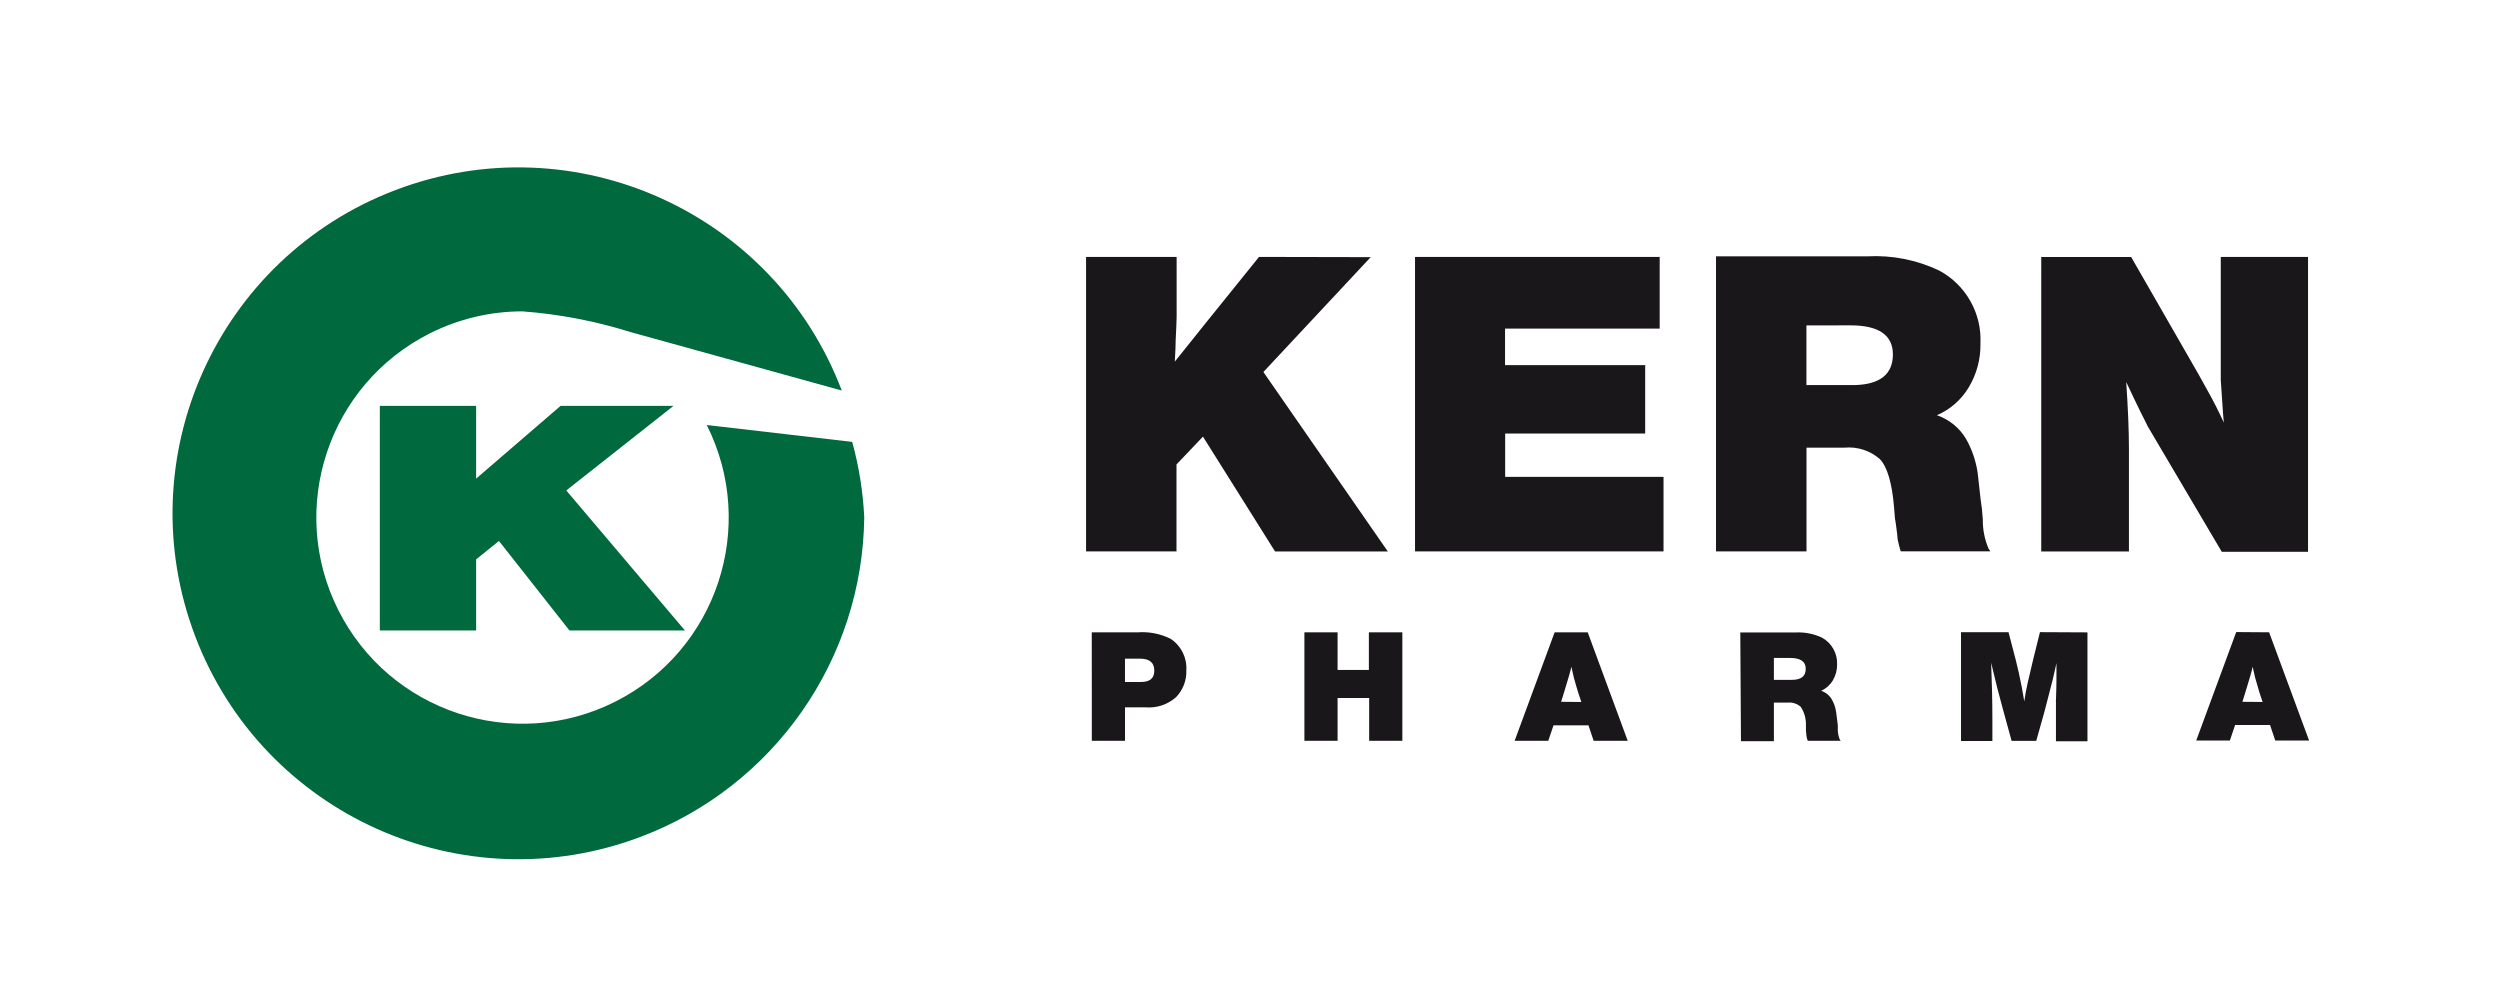
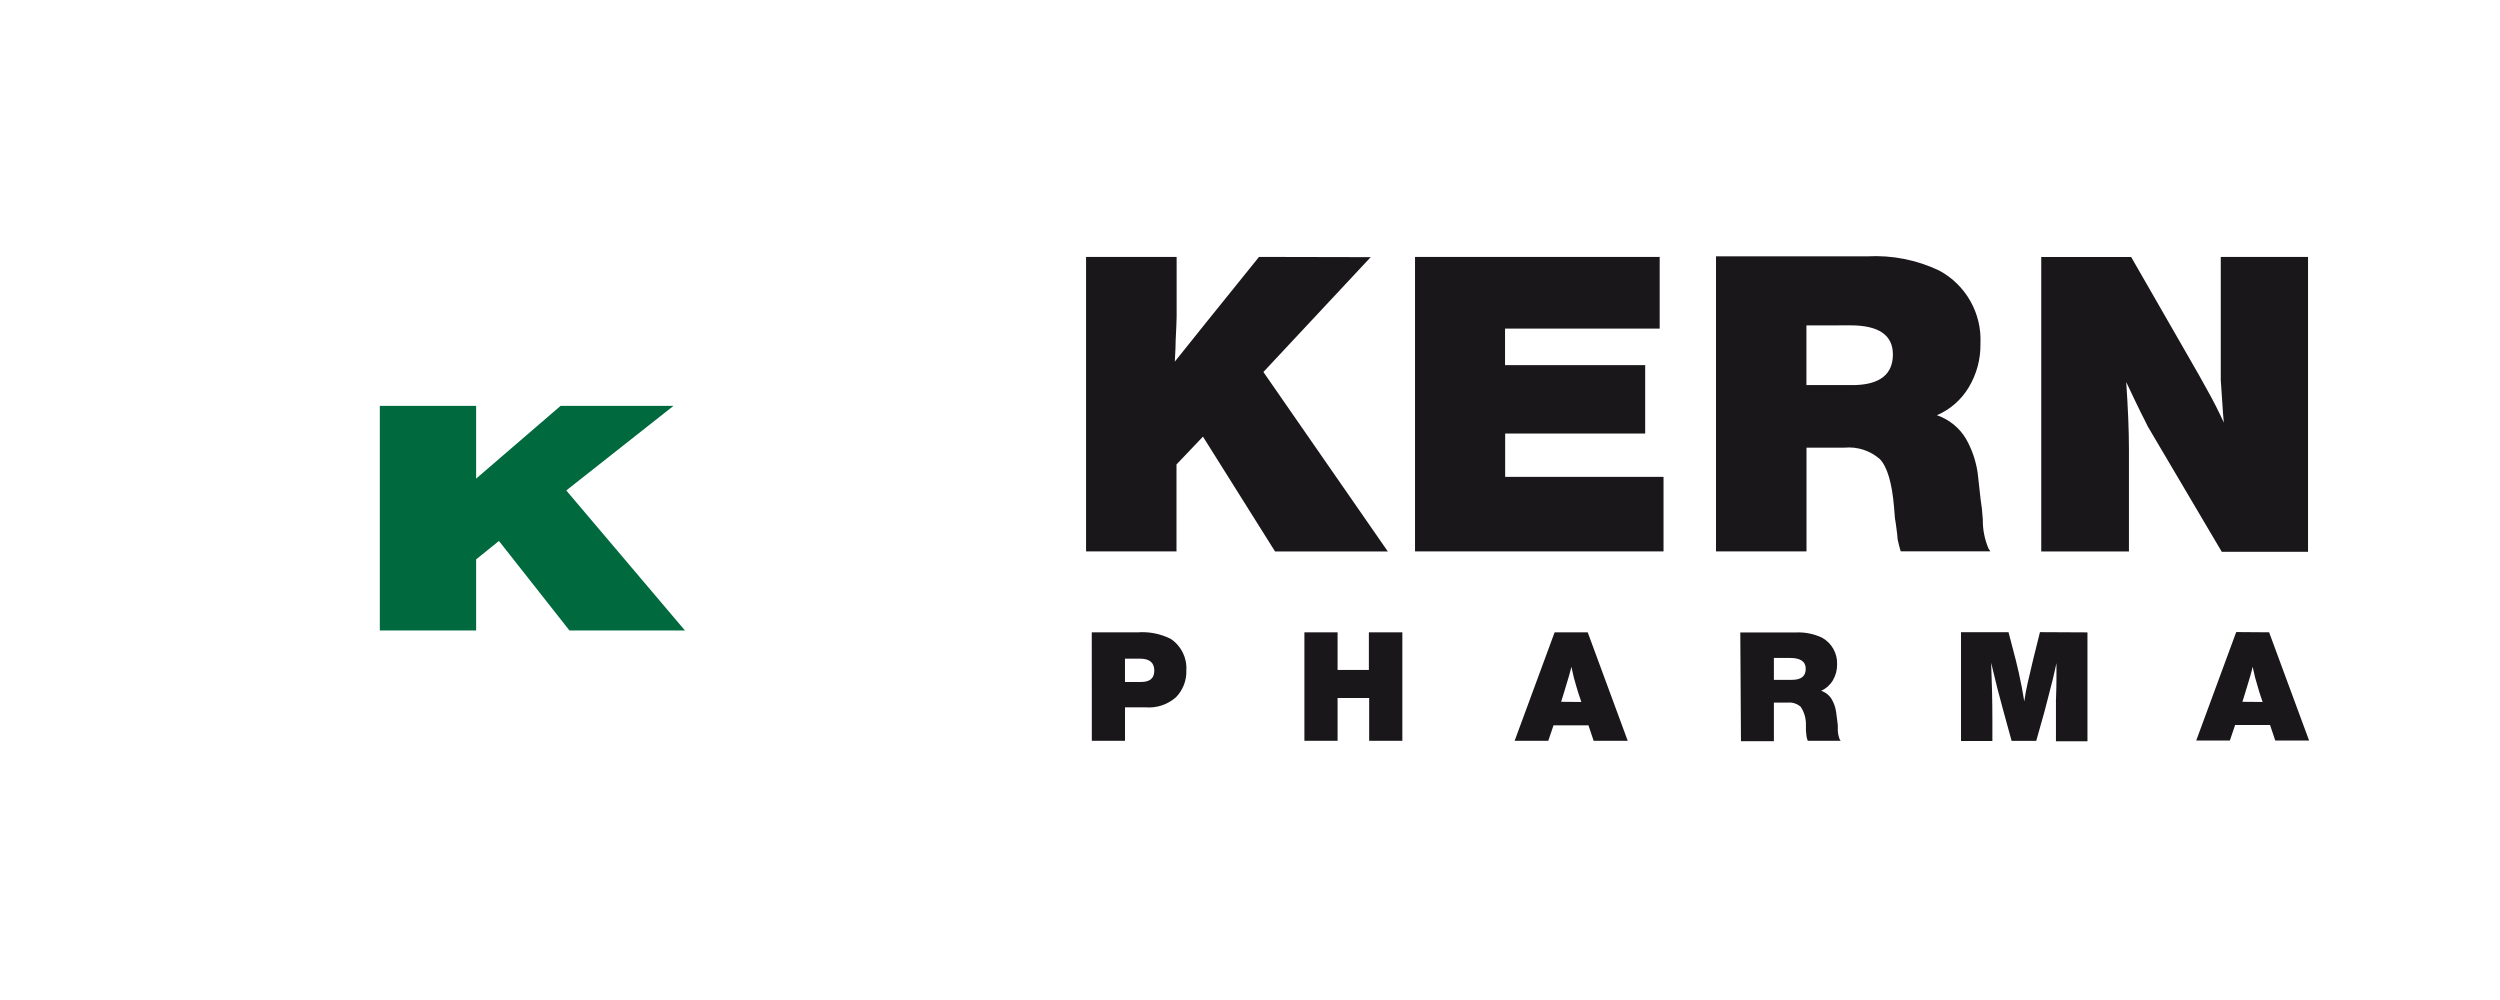
<svg xmlns="http://www.w3.org/2000/svg" id="Capa_1" version="1.1" viewBox="0 0 850.39 340.16">
  <defs>
    <style>
      .st0 {
        fill: #1a171b;
      }

      .st1 {
        fill: #00693e;
      }
    </style>
  </defs>
-   <path class="st1" d="M289.88,150.31l-49.47-5.74c17.38,34.61,3.41,76.76-31.2,94.14-34.61,17.38-76.76,3.41-94.14-31.2-17.38-34.61-3.41-76.76,31.2-94.14,9.75-4.9,20.51-7.45,31.42-7.46,12.48.93,24.82,3.29,36.77,7.04l71.87,19.89c-23.07-60.74-91.01-91.27-151.74-68.21-60.74,23.07-91.27,91.01-68.21,151.74,23.07,60.74,91.01,91.27,151.74,68.21,45.21-17.17,75.3-60.26,75.86-108.61-.42-8.69-1.79-17.3-4.1-25.68" />
  <path class="st1" d="M129.2,214.46h32.76v-24.19l7.76-6.26,23.99,30.45h39.28l-40.37-47.63,36.47-28.77h-38.41l-28.72,24.74v-24.74h-32.76v76.4Z" />
  <path class="st0" d="M755.41,87.39v41.94l.42,6.14c.27,4.52.5,7.26.62,8.28-1.79-3.91-3.65-7.56-5.57-10.96-2.61-4.72-4.05-7.31-4.38-7.81l-21.58-37.57h-30.58v100.18h29.83v-34.8c0-6.22-.31-13.82-.92-22.82,2.49,5.3,4.13,8.65,4.82,10.07,1.12,2.19,1.96,3.85,2.49,4.99l25.18,42.66h29.35v-100.3h-29.7ZM629.46,110.67c9.62,0,14.45,3.33,14.42,9.94s-4.28,10.09-12.75,10.37h-16.66v-20.29l14.99-.02ZM583.73,187.57h30.76v-35.3h12.95c4.37-.4,8.71,1.01,12.01,3.9,2.49,2.61,4.13,8.06,4.82,16.36l.3,3.78.3,1.79c.42,3.01.62,4.8.62,5.4.3,1.39.65,2.74,1.04,4.05h30.49l-.6-.92c-1.34-3.14-2.01-6.53-1.96-9.94l-.3-3.6-.47-3.45-.97-8.73c-.58-4.06-1.91-7.98-3.93-11.56-2.24-3.81-5.76-6.68-9.94-8.11,4.51-1.93,8.29-5.24,10.81-9.45,2.71-4.5,4.1-9.67,4-14.91.51-10.3-4.96-19.98-14.05-24.86-7.66-3.64-16.1-5.29-24.56-4.82h-51.34v100.37ZM481.33,87.39v100.18h84.53v-25.37h-53.87v-14.72h47.63v-23.28h-47.67v-12.43h52.6v-24.38h-83.22ZM428.26,87.39l-17.92,22.23-10.72,13.38c.2-3.5.3-5.97.3-7.46.2-4,.32-6.65.32-7.96v-20.19h-30.81v100.18h30.76v-29.58l9-9.47,24.53,39.07h38.36l-42.33-61.05,36.5-39.07-37.98-.08Z" />
  <path class="st0" d="M762.77,238.72l.99-3.2c1.37-4.38,2.21-7.28,2.49-8.73.42,1.79.69,3.03.83,3.65.5,1.77.97,3.4,1.44,4.99l1.12,3.35-6.88-.06ZM760.66,215l-13.6,36.89h11.44l1.79-5.27h11.88l1.77,5.27h11.51l-13.6-36.81-11.19-.08ZM693.91,215l-2.31,9.3c-.92,3.83-1.54,6.51-1.89,8.06-.47,2.08-.87,4.16-1.14,6.24-.42-2.49-.69-4.03-.83-4.77-.72-3.74-1.42-6.79-2.04-9.22l-2.49-9.56h-16.16v37h10.67v-7.17c0-6.24-.15-12.73-.42-19.42,1.02,4.28,1.74,7.21,2.14,8.8l2.16,8.08,2.66,9.67h8.38l2.79-9.94,1.59-6.14c.83-3.03,1.66-6.46,2.49-10.34v4.7c0,4.28-.17,6.96-.17,8.03v13.82h10.72v-37.03l-16.13-.08ZM608.96,223.81c3.5,0,5.27,1.22,5.27,3.7s-1.54,3.74-4.67,3.74h-6.16v-7.44h5.56ZM592.18,252.12h11.22v-13.13h4.7c1.61-.15,3.21.37,4.43,1.44,1.18,1.79,1.8,3.89,1.77,6.04v2.04c.12,1.09.2,1.77.2,1.99.1.51.24,1.01.42,1.49h11.22l-.28-.32c-.5-1.15-.75-2.4-.72-3.65v-1.33l-.15-1.27c-.22-1.82-.35-2.88-.42-3.21-.2-1.5-.69-2.94-1.44-4.25-.81-1.41-2.11-2.47-3.65-2.98,1.66-.74,3.05-1.99,3.98-3.55.97-1.64,1.47-3.5,1.44-5.4.16-3.77-1.82-7.3-5.12-9.12-2.82-1.33-5.92-1.93-9.02-1.77h-18.79l.23,37ZM531.03,238.72l.99-3.2c1.34-4.38,2.21-7.28,2.49-8.73.42,1.79.67,3.03.83,3.65.47,1.77.97,3.4,1.44,4.99l1.12,3.35-6.88-.06ZM528.81,215.1l-13.6,36.89h11.44l1.79-5.27h11.88l1.77,5.27h11.59l-13.61-36.9h-11.26ZM465.63,215.1v12.78h-10.64v-12.79h-11.29v36.89h11.29v-14.55h10.74v14.55h11.29v-36.89h-11.39ZM387.84,224.05c3.18,0,4.8,1.37,4.8,4.05s-1.54,3.88-4.57,3.88h-5.4v-7.93h5.18ZM371.39,251.99h11.29v-11.38h7.01c3.74.3,7.44-.92,10.27-3.38,2.42-2.45,3.72-5.8,3.58-9.25.26-4.25-1.77-8.31-5.32-10.67-3.51-1.75-7.43-2.52-11.34-2.21h-15.51l.02,36.89Z" />
</svg>